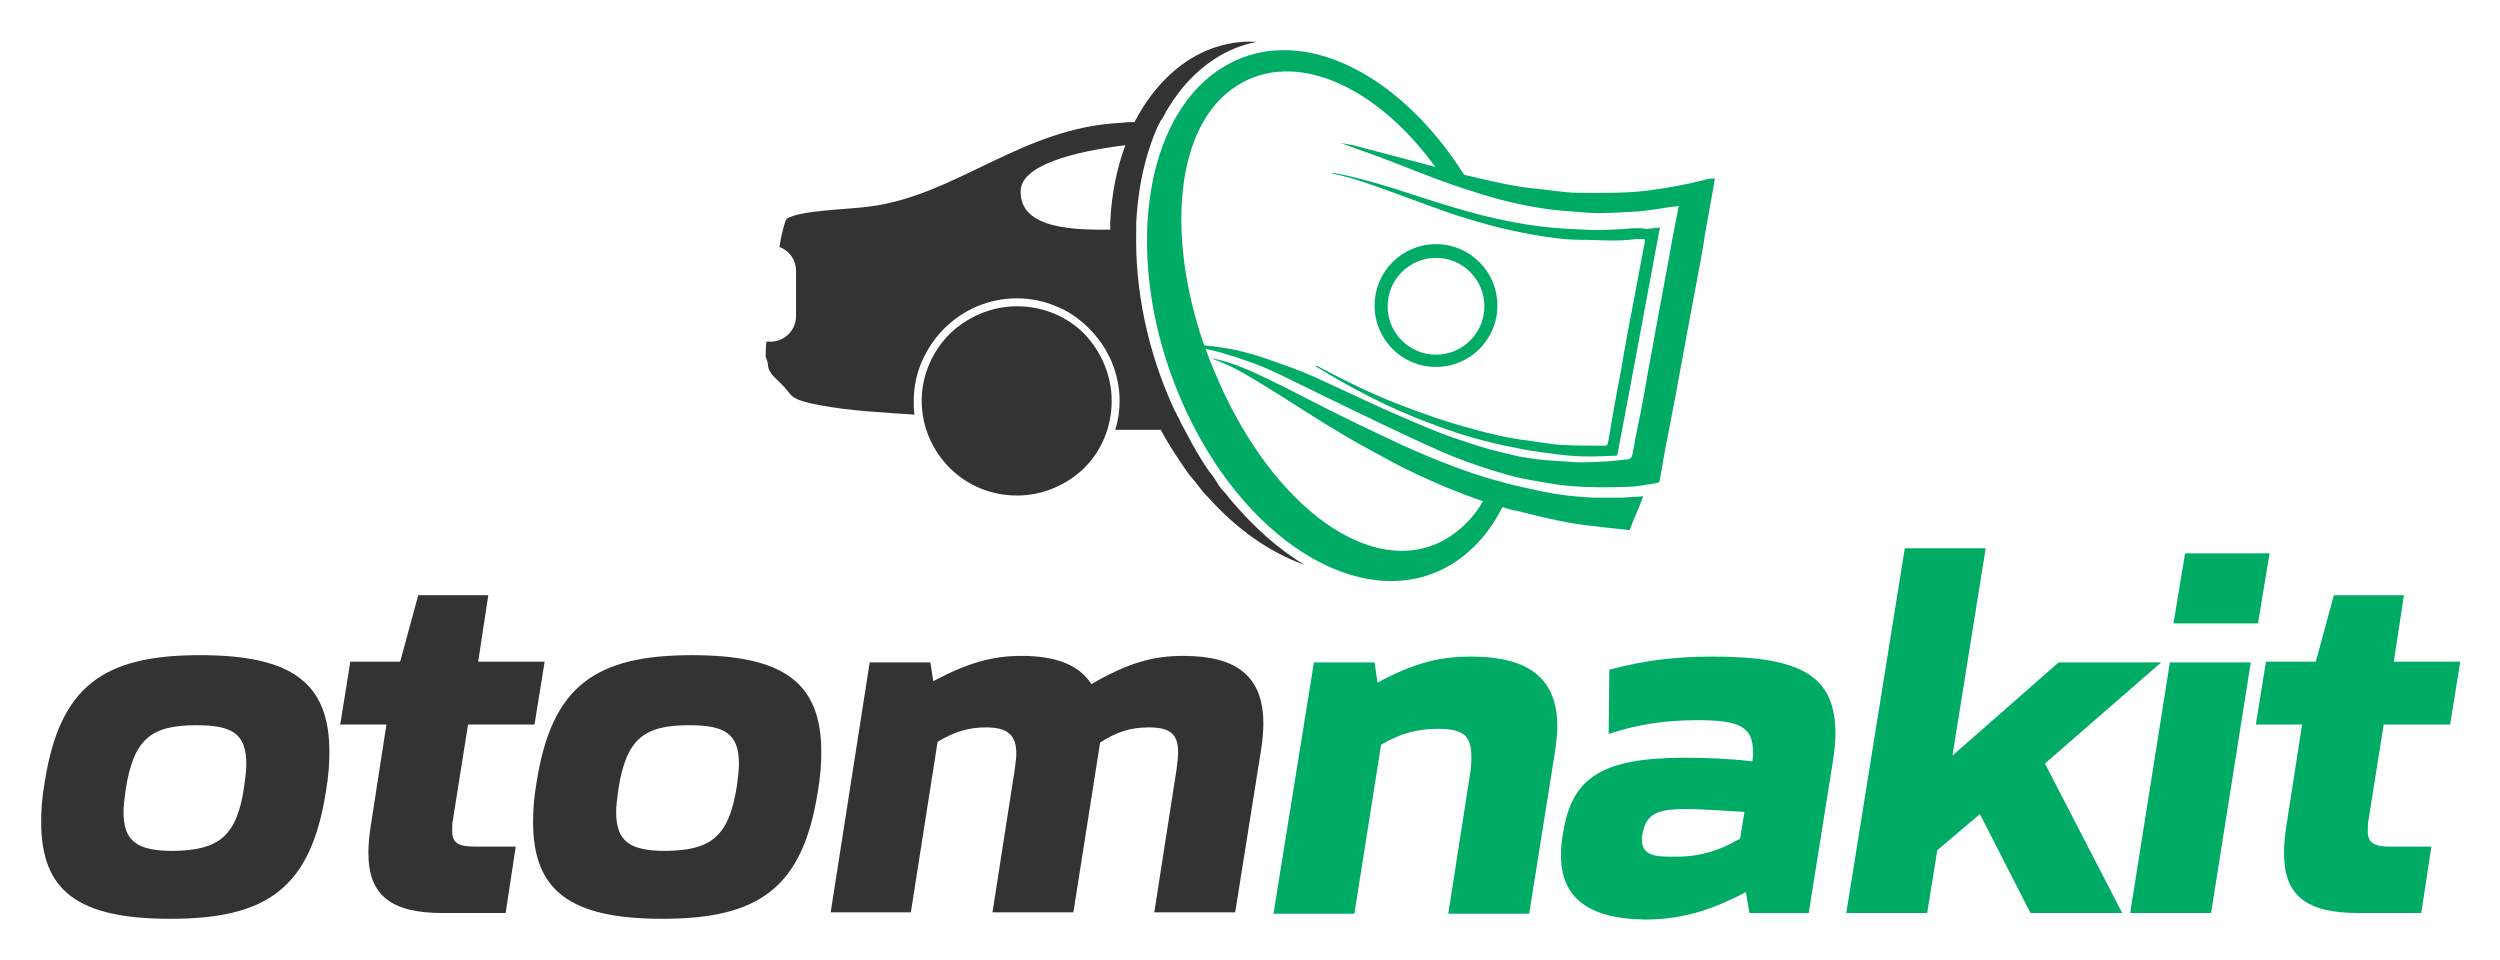
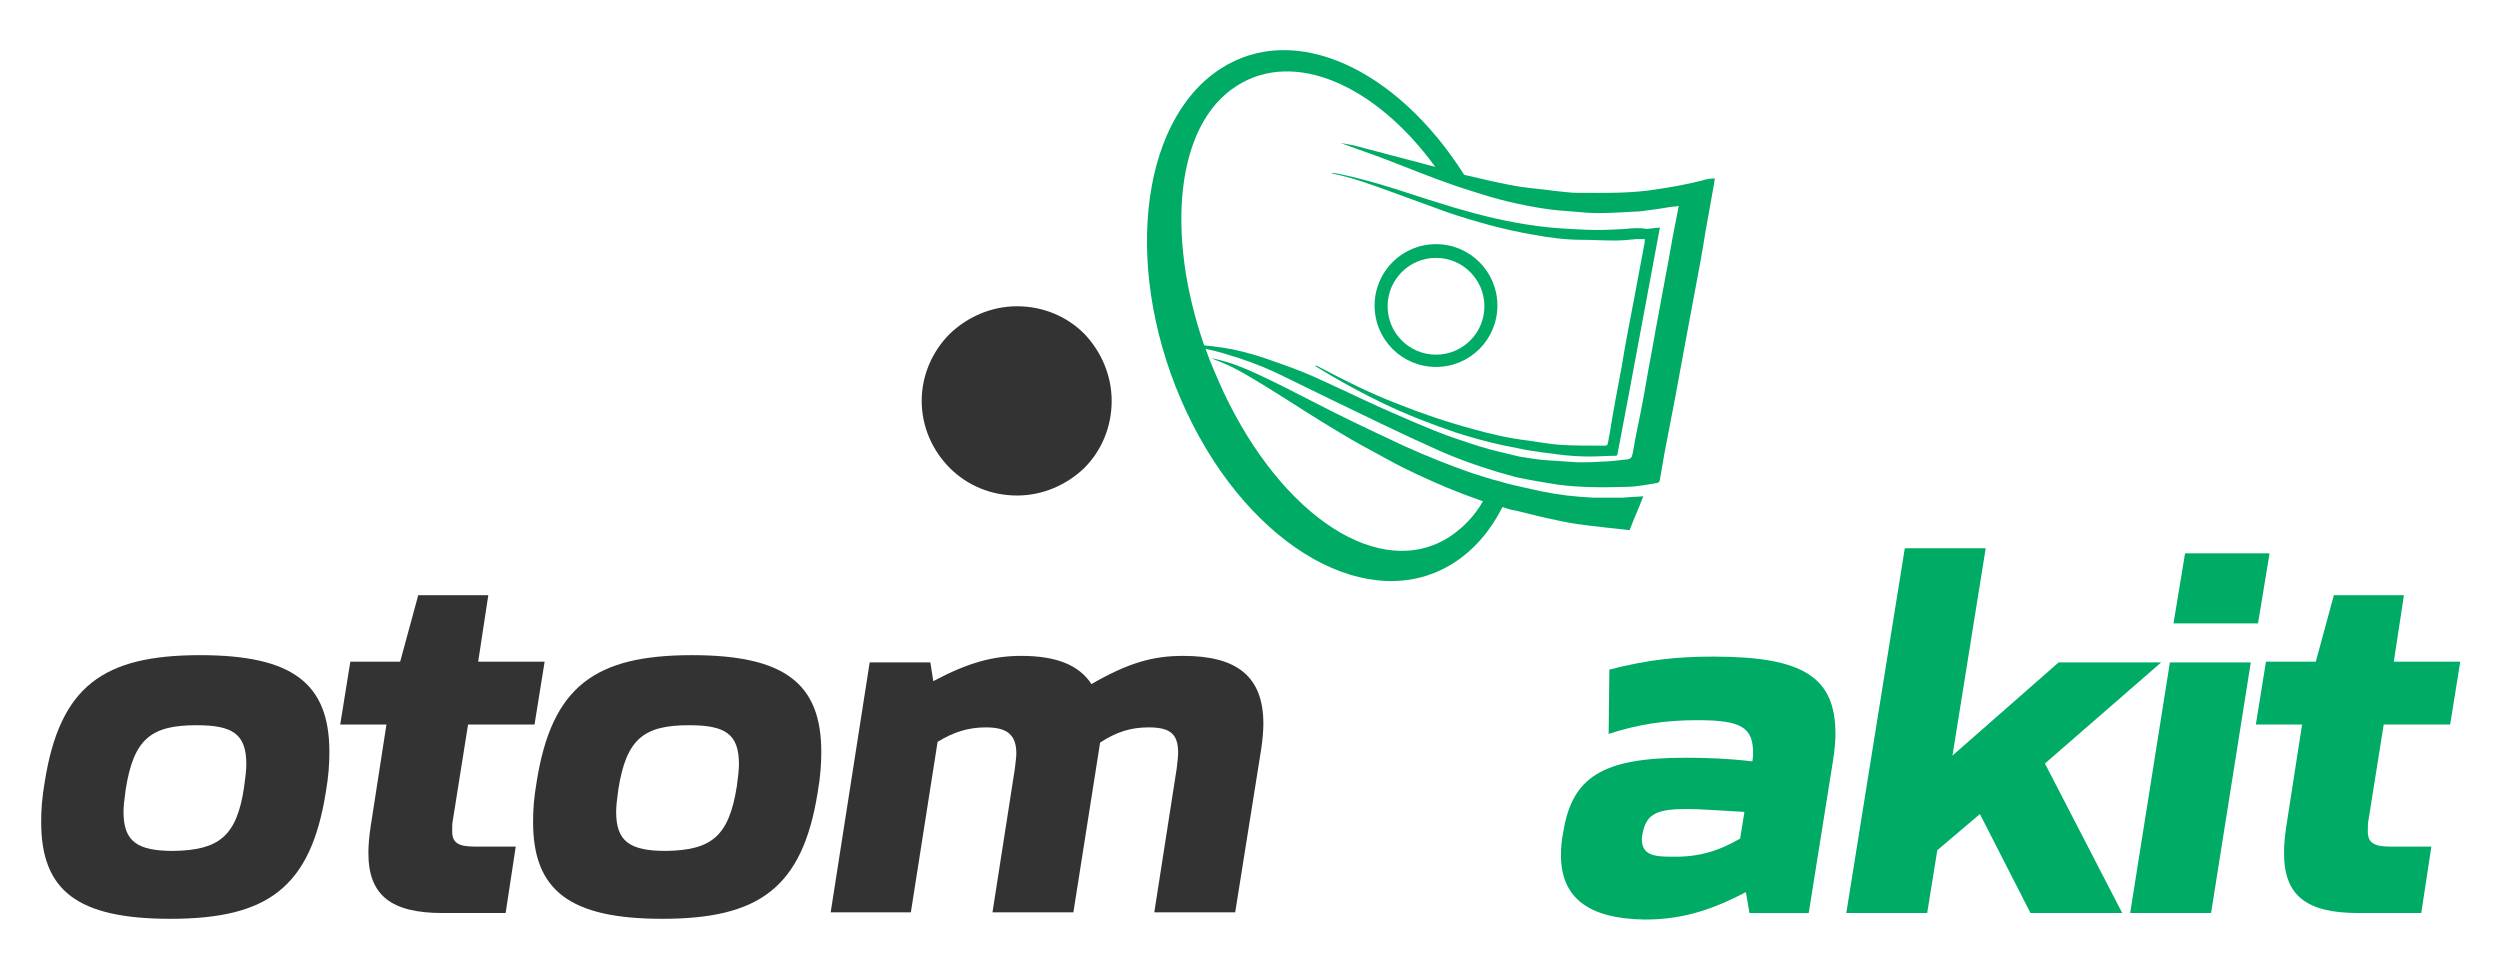
<svg xmlns="http://www.w3.org/2000/svg" version="1.1" id="Layer_1" x="0px" y="0px" viewBox="0 0 346.1 132.9" style="enable-background:new 0 0 346.1 132.9;" xml:space="preserve">
  <style type="text/css">
	.st0{fill:#333333;}
	.st1{fill:#00AC65;}
</style>
  <g>
    <g>
      <g>
        <path class="st0" d="M5.7,113.8c0-1.6,0.1-3.3,0.5-5.6c2.1-13.2,8.1-17.5,21.5-17.5c12.8,0,17.9,3.9,17.9,13.4     c0,1.6-0.1,3.3-0.5,5.6c-2.1,13.2-8.1,17.5-21.5,17.5C10.7,127.2,5.7,123.3,5.7,113.8z M33.8,108.9c0.2-1.4,0.3-2.4,0.3-3.1     c0-4.2-1.9-5.4-6.9-5.4c-6.3,0-8.7,1.9-9.8,8.9c-0.2,1.4-0.3,2.4-0.3,3.1c0,4.1,1.9,5.4,6.9,5.4     C30.3,117.7,32.8,115.8,33.8,108.9z" />
        <path class="st0" d="M51,118.1c0-1.1,0.1-2.2,0.3-3.6l2.2-14.2h-6.4l1.4-8.7h6.9l2.5-9.2h9.7l-1.4,9.2h9.2l-1.4,8.7h-9.2     l-2.1,13.2c-0.1,0.4-0.1,1-0.1,1.6c0,1.6,0.9,2.1,3.1,2.1h5.7l-1.4,9.2h-8.7C54.2,126.4,51,124,51,118.1z" />
        <path class="st0" d="M73.8,113.8c0-1.6,0.1-3.3,0.5-5.6c2.1-13.2,8.1-17.5,21.5-17.5c12.8,0,17.9,3.9,17.9,13.4     c0,1.6-0.1,3.3-0.5,5.6c-2.1,13.2-8.1,17.5-21.5,17.5C78.9,127.2,73.8,123.3,73.8,113.8z M102,108.9c0.2-1.4,0.3-2.4,0.3-3.1     c0-4.2-1.9-5.4-6.9-5.4c-6.3,0-8.7,1.9-9.8,8.9c-0.2,1.4-0.3,2.4-0.3,3.1c0,4.1,1.9,5.4,6.9,5.4     C98.5,117.7,100.9,115.8,102,108.9z" />
        <path class="st0" d="M120.4,91.7h8.4l0.4,2.6c4.9-2.6,8.3-3.5,12.2-3.5c4.9,0,8,1.3,9.7,3.9c5.2-3,8.6-3.9,12.7-3.9     c7.4,0,11.1,2.8,11.1,9.4c0,0.9-0.1,2.2-0.3,3.5l-3.6,22.6h-11.2l3.1-19.9c0.1-0.9,0.2-1.6,0.2-2.2c0-2.6-1.1-3.5-4.1-3.5     c-2.4,0-4.4,0.6-6.7,2.1l-3.7,23.5h-11.2l3.1-19.9c0.1-1,0.2-1.5,0.2-2.1c0-2.6-1.3-3.6-4.2-3.6c-2.4,0-4.4,0.6-6.7,2l-3.7,23.6     H115L120.4,91.7z" />
      </g>
      <g>
-         <path class="st1" d="M181.9,91.7h8.4l0.4,2.8c5.4-2.9,8.9-3.6,13-3.6c8.4,0,11.9,3.4,11.9,9.7c0,0.9-0.1,1.9-0.3,3.3l-3.6,22.6     h-11.2l3.1-19.9c0.1-0.9,0.1-1.4,0.1-1.7c0-2.9-0.9-4-4.6-4c-2.8,0-5.2,0.6-7.9,2.2l-3.7,23.4h-11.2L181.9,91.7z" />
        <path class="st1" d="M216.1,118.4c0-1.1,0.1-2.2,0.3-3.1c1.2-7.7,5.4-10.4,16.9-10.4c2.8,0,5.9,0.1,9.3,0.5     c0.1-0.6,0.1-0.9,0.1-1.1c0-3.6-1.6-4.6-7.7-4.6c-4.6,0-8.3,0.6-12.3,1.9l0.1-8.9c5.4-1.4,9.5-1.8,14.4-1.8     c12.4,0,16.9,2.8,16.9,10.7c0,1-0.1,2.3-0.4,4.1l-3.3,20.7h-8.2l-0.5-2.9c-5.3,2.8-9.4,3.8-14,3.8     C219.8,127.2,216.1,124.2,216.1,118.4z M240.9,116.1l0.6-3.7c-3.5-0.2-6.2-0.4-7.9-0.4c-4.1,0-5.7,0.6-6.2,3.4     c-0.1,0.5-0.1,0.6-0.1,0.8c0,2.1,1.6,2.4,3.9,2.4C234.8,118.7,237.6,118,240.9,116.1z" />
        <path class="st1" d="M263.7,75.9h11.2l-4.6,28.7l14.7-12.9h14.2l-16.1,14l10.7,20.7h-12.7l-7-13.7l-5.9,5l-1.4,8.7h-11.2     L263.7,75.9z" />
        <path class="st1" d="M300.4,91.7h11.2l-5.5,34.7h-11.2L300.4,91.7z M302.5,76.6h11.7l-1.6,9.7h-11.7L302.5,76.6z" />
        <path class="st1" d="M316.2,118.1c0-1.1,0.1-2.2,0.3-3.6l2.2-14.2h-6.4l1.4-8.7h6.9l2.5-9.2h9.7l-1.4,9.2h9.2l-1.4,8.7h-9.2     l-2.1,13.2c-0.1,0.4-0.1,1-0.1,1.6c0,1.6,0.9,2.1,3.1,2.1h5.7l-1.4,9.2h-8.7C319.3,126.4,316.2,124,316.2,118.1z" />
      </g>
    </g>
    <g>
      <g>
-         <path class="st0" d="M170.2,69c-0.3-0.4-0.6-0.8-0.9-1.1c-0.4-0.4-0.7-0.9-1-1.4c-0.3-0.4-0.5-0.8-0.8-1.1     c-1.3-1.8-2.4-3.8-3.5-5.9c-0.3-0.5-0.6-1.1-0.8-1.6c-0.1-0.1-0.1-0.2-0.2-0.3c-0.1-0.3-0.2-0.5-0.4-0.8     c-3.8-8.2-5.5-16.9-5.3-24.8v-0.1c0-0.4,0-0.8,0-1.1c0.2-4,0.9-7.7,2.1-11.1c0.2-0.5,0.3-0.9,0.5-1.3c0.2-0.6,0.5-1.1,0.8-1.7     c0,0,0-0.1,0.1-0.1c0.1-0.2,0.2-0.3,0.3-0.5c0.2-0.4,0.4-0.8,0.6-1.1c1.7-2.8,3.8-5.1,6.4-6.8c1.8-1.2,3.8-2,5.9-2.4     c-1.4-0.1-2.8,0-4.1,0.3c-4.7,1-8.7,4.1-11.7,8.8c-0.2,0.4-0.5,0.8-0.7,1.2c-0.1,0.2-0.2,0.4-0.3,0.5c0,0.1-0.1,0.2-0.1,0.3     c-0.6,0-1.2,0-1.8,0.1c-13.8,0.6-22.9,10.1-35,11.6c-2.8,0.4-9.7,0.5-11.4,1.7c-0.3,0.5-0.7,2-1,3.9c1.4,0.5,2.3,1.8,2.3,3.3v6.3     c0,1.9-1.6,3.5-3.5,3.5h-0.6c-0.1,0.9-0.1,1.6-0.1,2.1c0.6,1.4,0,1.2,0.9,2.5c0.1,0.1,1.4,1.4,1.7,1.7c1.1,1.2,0.7,1.7,4.9,2.5     c4.3,0.8,8.7,1,13.1,1.3c-0.1-0.6-0.1-1.2-0.1-1.9c0-1.9,0.4-3.8,1.1-5.4c0.8-1.8,1.8-3.3,3.1-4.6c1.3-1.3,2.9-2.4,4.6-3.1     c1.7-0.7,3.5-1.1,5.5-1.1c1.9,0,3.8,0.4,5.4,1.1c1.8,0.7,3.3,1.8,4.6,3.1c1.3,1.3,2.4,2.9,3.1,4.6c0.7,1.7,1.1,3.5,1.1,5.4     c0,1.4-0.2,2.7-0.6,4l6.3,0c1.1,2.1,2.4,4,3.7,5.9c0.3,0.4,0.6,0.8,0.9,1.1c0.4,0.5,0.7,0.9,1.1,1.4c0.3,0.4,0.7,0.8,1,1.1     c3.8,4.2,8.2,7.4,13.2,9.2C176.9,76,173.4,72.8,170.2,69z M141.3,26.4c0.1-3.5,7.2-5.4,14.5-6.3c-1.2,3.2-1.9,6.7-2.1,10.6     c0,0.3,0,0.6,0,0.8v0.3C149.3,31.8,141.1,31.9,141.3,26.4z" />
        <path class="st0" d="M140.8,42.4c-3.6,0-6.9,1.5-9.3,3.8c-2.4,2.4-3.9,5.7-3.9,9.3c0,3.6,1.5,6.9,3.9,9.3     c2.4,2.4,5.7,3.8,9.3,3.8c3.6,0,6.9-1.5,9.3-3.8c2.4-2.4,3.8-5.7,3.8-9.3c0-3.6-1.5-6.9-3.8-9.3     C147.7,43.8,144.4,42.4,140.8,42.4z" />
      </g>
      <g>
        <g>
          <path class="st1" d="M235.6,25c-2,0.5-4.1,0.9-6.2,1.2c-3.6,0.6-7.3,0.5-10.9,0.5c-1.2,0-2.4-0.2-3.5-0.3      c-1.4-0.2-2.8-0.3-4.2-0.5c-1.4-0.2-2.8-0.5-4.2-0.8c-1.3-0.3-2.6-0.6-3.9-0.9c-9.3-14.7-23.5-21.3-33.7-14.7      c-11.5,7.4-13.6,28.7-4.7,47.6c8.9,18.9,25.5,28.2,37,20.8c2.8-1.8,5.1-4.5,6.7-7.7c0.6,0.2,1.2,0.4,1.9,0.5c2,0.5,4,1,6,1.4      c1.8,0.4,3.5,0.6,5.3,0.8c1.5,0.2,2.9,0.3,4.4,0.5c0.6-1.6,1.3-3.1,1.9-4.7c-1,0.1-1.9,0.1-2.9,0.2c-1.3,0-2.6,0-3.9,0      c-2.5-0.1-5-0.4-7.4-0.9c-1.4-0.3-2.7-0.6-4-0.9c-0.9-0.2-1.7-0.5-2.6-0.7c-1-0.3-2-0.6-2.9-0.9c-3.2-1.1-6.4-2.4-9.5-3.8      c-3.2-1.5-6.4-3-9.6-4.6c-3-1.5-6-3.1-9.1-4.6c-1.9-0.9-3.8-1.8-5.8-2.4c-0.7-0.2-1.4-0.4-2.1-0.5c0.5,0.2,1,0.4,1.5,0.6      c2.2,0.9,4.2,2.2,6.2,3.4c3.4,2.1,6.7,4.3,10.1,6.3c2.1,1.3,4.4,2.5,6.6,3.7c2.7,1.5,5.4,2.7,8.2,3.9c1.7,0.7,3.3,1.3,5,1.9      c-1.2,2.1-2.8,3.7-4.6,4.9c-9.6,6.2-23.2-2.8-31.3-20c-0.9-2-1.8-4-2.5-6c1.6,0.3,3.1,0.8,4.7,1.3c2.1,0.7,4.1,1.5,6.1,2.5      c4.5,2.2,9,4.4,13.6,6.6c2.7,1.3,5.5,2.6,8.2,3.8c2.5,1.1,5.1,2,7.7,2.8c0.8,0.2,1.7,0.5,2.5,0.7c0.1,0,0.3,0.1,0.4,0.1      c1.9,0.4,3.7,0.7,5.6,1c3.1,0.4,6.2,0.4,9.4,0.3c1.4,0,2.8-0.3,4.1-0.5c0.5-0.1,0.5-0.1,0.6-0.5c0.2-1.2,0.4-2.3,0.6-3.5      c0.5-2.6,1-5.2,1.5-7.8c0.6-3.1,1.1-6.1,1.7-9.2c0.4-2,0.7-3.9,1.1-5.9c0.5-2.6,1-5.3,1.4-7.9c0.4-2.2,0.8-4.5,1.2-6.7      c0-0.2,0.1-0.5,0.1-0.7C236.8,24.7,236.2,24.8,235.6,25z M231.8,31.6c-0.4,2-0.7,4-1.1,6c-0.5,2.7-1,5.4-1.5,8.1      c-0.4,2.4-0.9,4.8-1.3,7.2c-0.4,2.4-0.9,4.9-1.4,7.3c-0.2,0.9-0.3,1.8-0.5,2.7c-0.1,0.4-0.2,0.6-0.7,0.7      c-1.2,0.1-2.3,0.3-3.5,0.3c-1.1,0.1-2.3,0.1-3.4,0.1c-1.5-0.1-3-0.2-4.5-0.3c-1.2-0.1-2.4-0.3-3.6-0.5c-0.8-0.2-1.7-0.4-2.5-0.6      c-0.5-0.1-1.1-0.3-1.6-0.4c-1.8-0.5-3.5-1.1-5.3-1.7c-3.3-1.2-6.4-2.6-9.6-4c-3.1-1.4-6.2-2.9-9.3-4.3c-2-0.9-4-1.6-6-2.3      c-2.5-0.9-5.1-1.6-7.7-1.9c-0.5-0.1-1.1-0.1-1.6-0.2c-5.3-15.3-4-30.5,4.5-35.9c7.9-5.1,19.2-0.2,27.5,11.2c-3.8-1-7.6-2-11.4-3      c-0.5-0.1-1.1-0.2-1.7-0.3c0.8,0.3,1.7,0.6,2.5,0.9c2,0.7,3.9,1.4,5.9,2.2c3.3,1.3,6.6,2.6,9.9,3.6c3.3,1.1,6.6,1.9,10,2.4      c1.3,0.2,2.6,0.3,4,0.4c1.1,0.1,2.2,0.2,3.3,0.2c1.7,0,3.4-0.1,5.1-0.2c0.9,0,1.8-0.2,2.7-0.3c0.9-0.1,1.8-0.3,2.7-0.4      c0.2,0,0.4,0,0.7-0.1C232.2,29.7,232,30.6,231.8,31.6z" />
          <path class="st1" d="M224.9,31.7c-1.8,0.1-3.6,0.2-5.4,0.1c-2.2-0.1-4.4-0.2-6.6-0.5c-3.9-0.5-7.6-1.4-11.4-2.5      c-2.6-0.8-5.2-1.6-7.9-2.5c-2.8-0.9-5.6-1.7-8.6-2.3c-0.2,0-0.5-0.1-0.7,0c2.6,0.5,5.1,1.4,7.6,2.3c2.8,1,5.7,2.1,8.5,3.1      c3.9,1.3,7.8,2.4,11.9,3.1c2.2,0.4,4.4,0.7,6.6,0.7c1.5,0,3,0.1,4.6,0.1c1,0,2.1-0.1,3.1-0.2c0.4,0,0.7,0,1.1,0      c0,0.1,0,0.3,0,0.4c-0.5,2.7-1,5.3-1.5,8c-0.6,3.1-1.2,6.2-1.7,9.3c-0.6,3.2-1.2,6.3-1.7,9.5c-0.1,0.3-0.1,0.7-0.2,1      c0,0.3-0.2,0.4-0.4,0.4c-0.1,0-0.2,0-0.3,0c-1.9,0-3.8,0-5.7-0.1c-1.6-0.1-3.1-0.4-4.6-0.6c-2.6-0.3-5.2-0.9-7.7-1.6      c-3.7-1-7.2-2.2-10.7-3.6c-3.6-1.4-7-3.1-10.4-4.9c-0.2-0.1-0.4-0.2-0.6-0.3c0,0-0.1,0.1-0.1,0.1c0.7,0.4,1.3,0.8,2,1.2      c2.4,1.4,4.8,2.7,7.3,3.9c3.3,1.6,6.7,2.9,10.2,4.1c2.2,0.7,4.4,1.3,6.7,1.8c0.5,0.1,1.1,0.2,1.6,0.3c0.3,0.1,0.6,0.1,0.9,0.2      c1.6,0.3,3.2,0.5,4.8,0.7c1.5,0.2,3,0.3,4.5,0.3c1.2,0,2.4-0.1,3.6-0.1c0,0,0.1,0,0.2-0.1c2-10.4,3.9-20.9,5.9-31.5      c-0.7,0.1-1.2,0.1-1.8,0.2C226.9,31.5,225.9,31.6,224.9,31.7z" />
        </g>
        <path class="st1" d="M198.8,33.8c-4.7,0-8.5,3.8-8.5,8.5s3.8,8.5,8.5,8.5s8.5-3.8,8.5-8.5S203.5,33.8,198.8,33.8z M205.5,42.4     c0,3.7-3,6.7-6.7,6.7s-6.7-3-6.7-6.7c0-3.7,3-6.7,6.7-6.7S205.5,38.7,205.5,42.4z" />
      </g>
    </g>
  </g>
</svg>